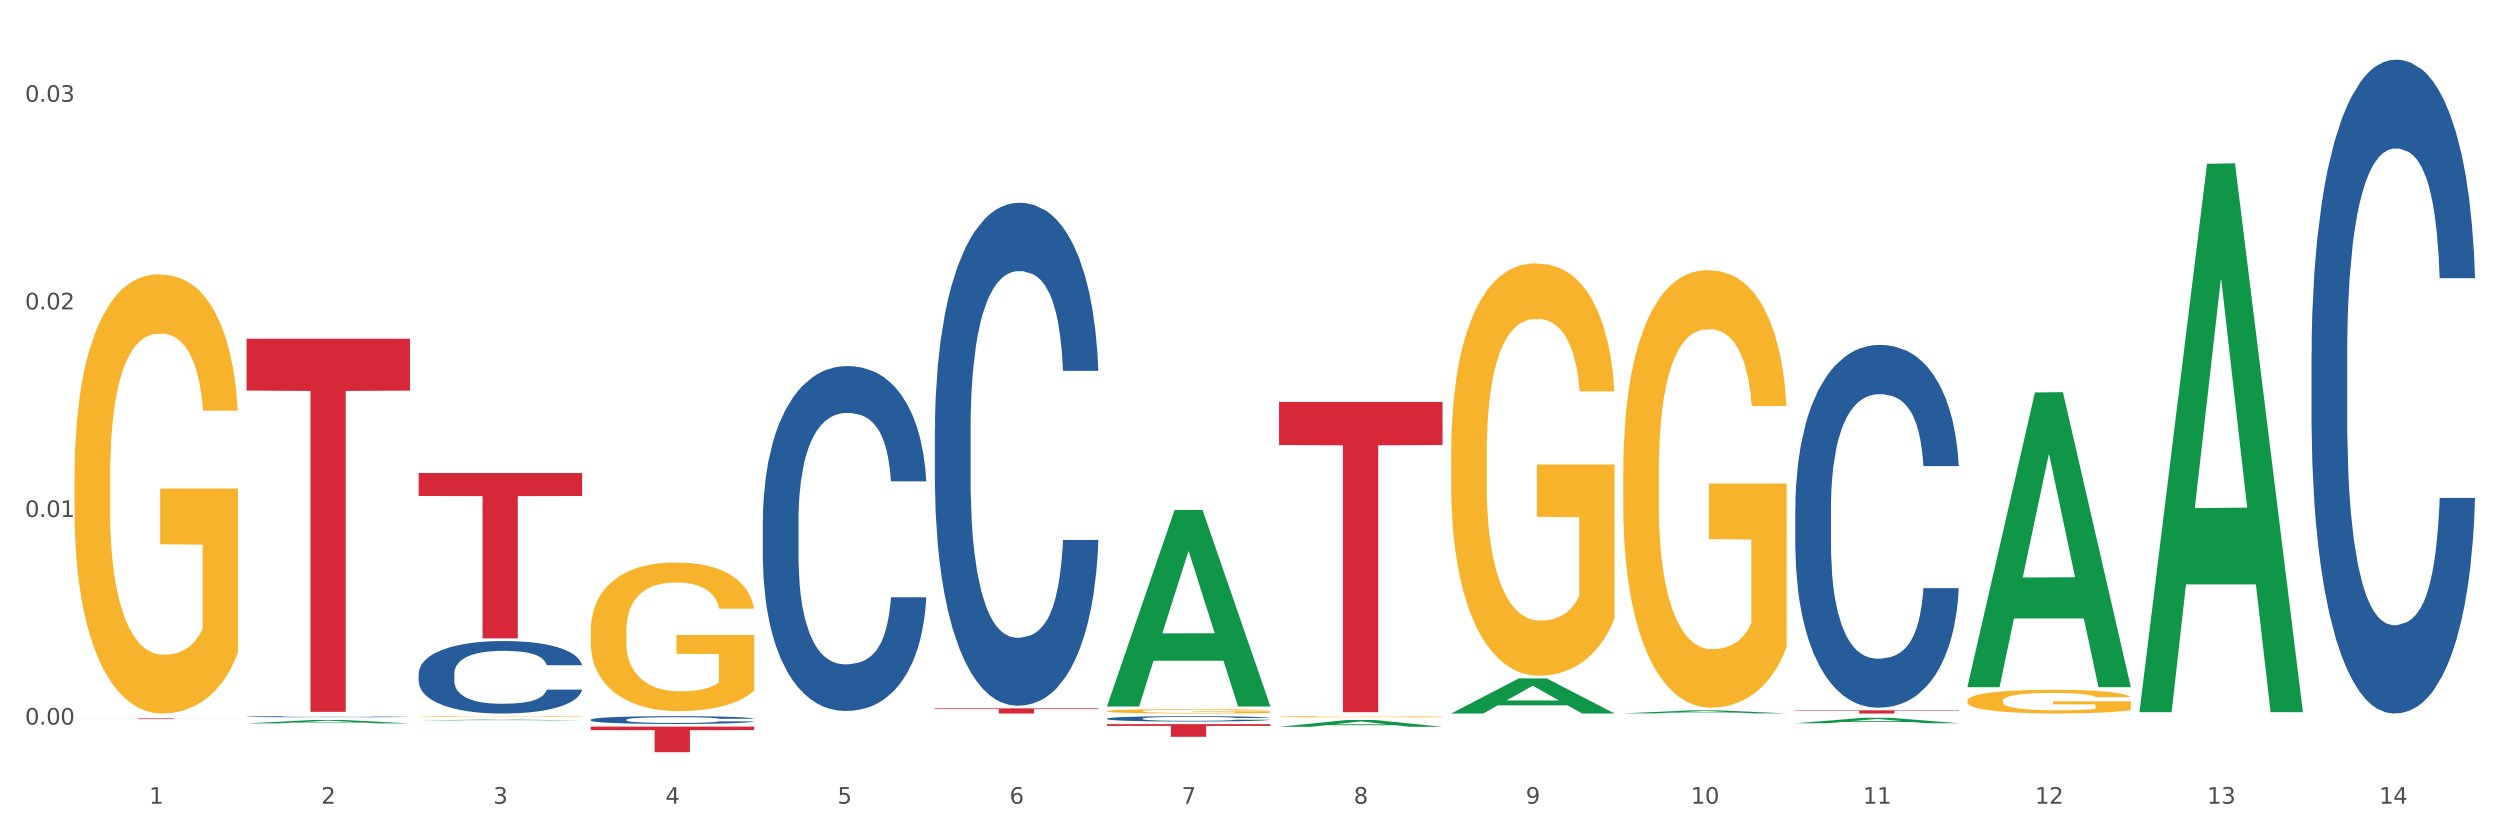
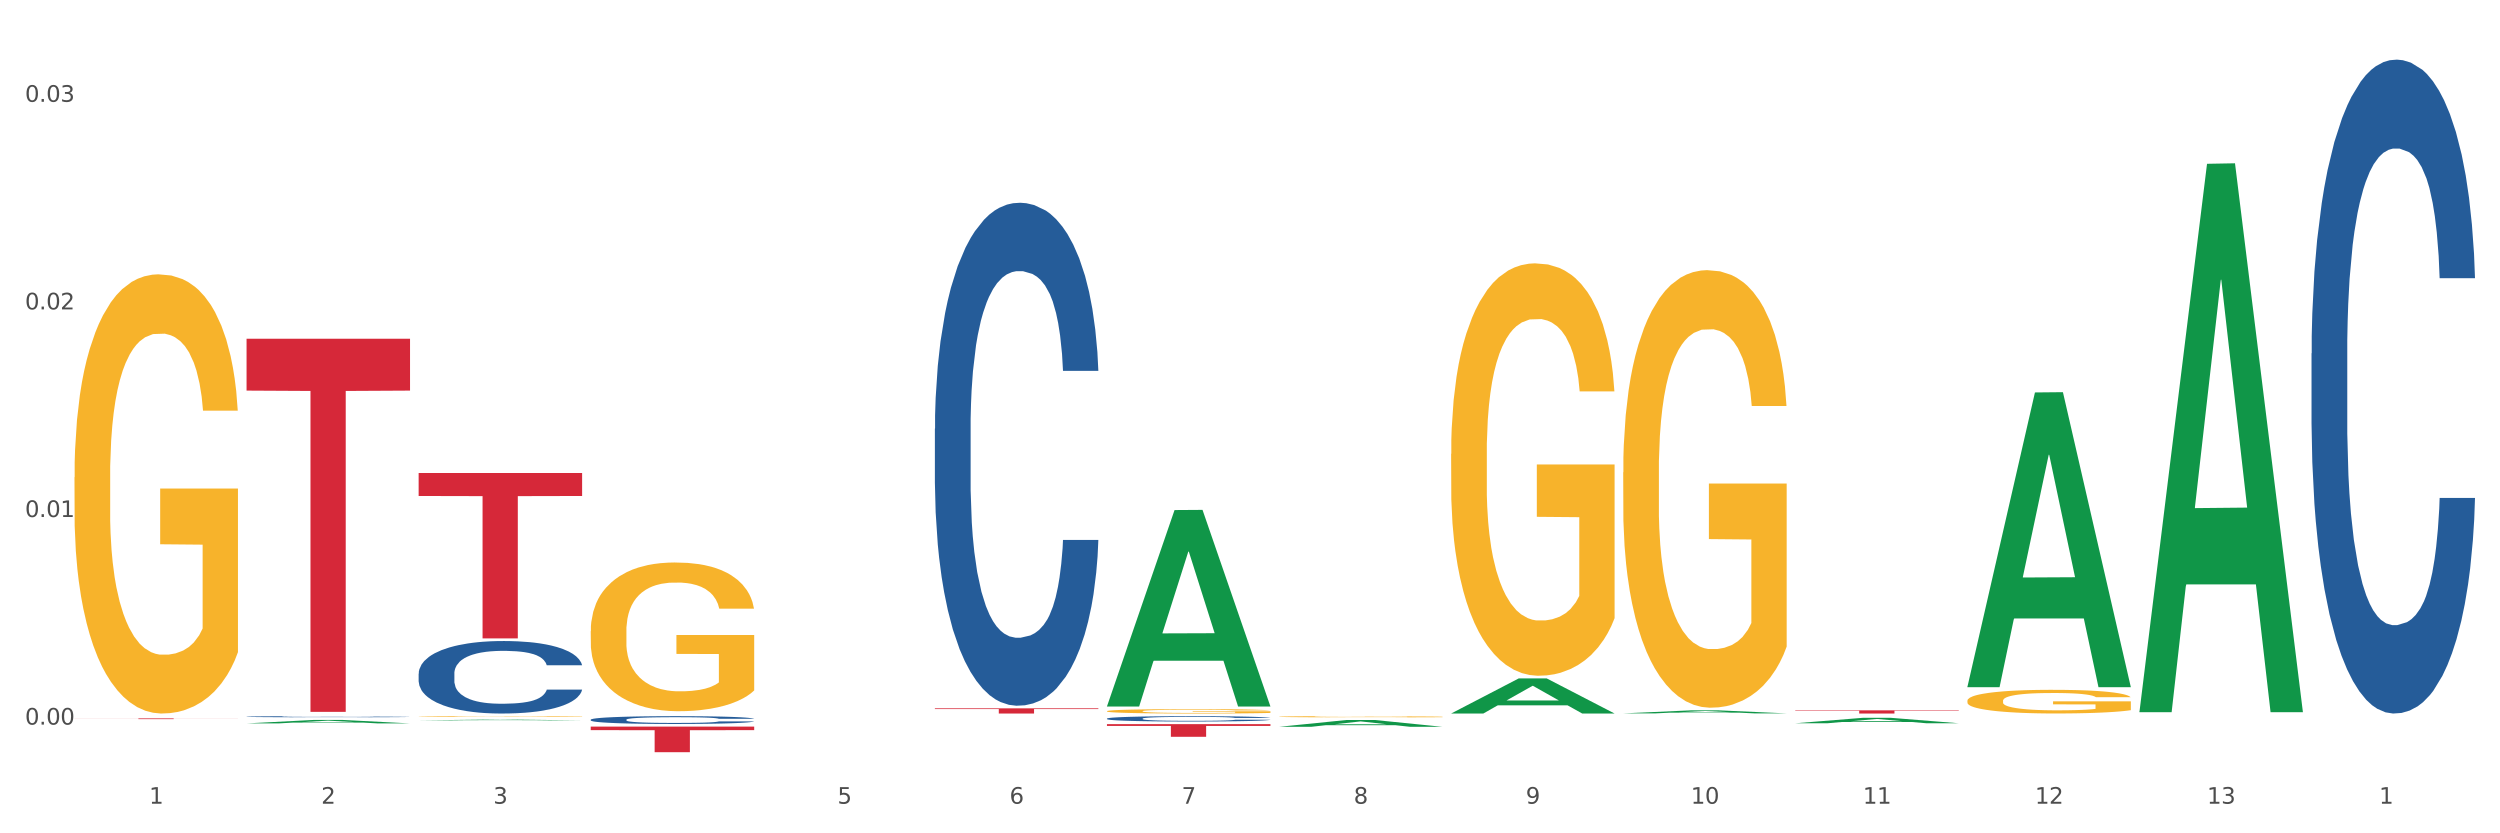
<svg xmlns="http://www.w3.org/2000/svg" xmlns:xlink="http://www.w3.org/1999/xlink" width="1080pt" height="360pt" viewBox="0 0 1080 360" version="1.1">
  <rect x="0" y="0" width="1080" height="360" fill="#333333" stroke="none" />
  <defs>
    <style type="text/css">*{stroke-linejoin: round; stroke-linecap: butt}</style>
  </defs>
  <g id="figure_1">
    <g id="patch_1">
      <path d="M 0 360  L 1080 360  L 1080 0  L 0 0  z " style="fill: #ffffff; stroke: #ffffff; stroke-linejoin: miter" />
    </g>
    <g id="axes_1">
      <g id="matplotlib.axis_1">
        <g id="xtick_1">
          <g id="text_1">
            <g style="fill: #4d4d4d" transform="translate(64.432 347.204) scale(0.096 -0.096)">
              <defs>
                <path id="DejaVuSans-31" d="M 794 531  L 1825 531  L 1825 4091  L 703 3866  L 703 4441  L 1819 4666  L 2450 4666  L 2450 531  L 3481 531  L 3481 0  L 794 0  L 794 531  z " transform="scale(0.016)" />
              </defs>
              <use xlink:href="#DejaVuSans-31" />
            </g>
          </g>
        </g>
        <g id="xtick_2">
          <g id="text_2">
            <g style="fill: #4d4d4d" transform="translate(138.771 347.204) scale(0.096 -0.096)">
              <defs>
                <path id="DejaVuSans-32" d="M 1228 531  L 3431 531  L 3431 0  L 469 0  L 469 531  Q 828 903 1448 1529  Q 2069 2156 2228 2338  Q 2531 2678 2651 2914  Q 2772 3150 2772 3378  Q 2772 3750 2511 3984  Q 2250 4219 1831 4219  Q 1534 4219 1204 4116  Q 875 4013 500 3803  L 500 4441  Q 881 4594 1212 4672  Q 1544 4750 1819 4750  Q 2544 4750 2975 4387  Q 3406 4025 3406 3419  Q 3406 3131 3298 2873  Q 3191 2616 2906 2266  Q 2828 2175 2409 1742  Q 1991 1309 1228 531  z " transform="scale(0.016)" />
              </defs>
              <use xlink:href="#DejaVuSans-32" />
            </g>
          </g>
        </g>
        <g id="xtick_3">
          <g id="text_3">
            <g style="fill: #4d4d4d" transform="translate(213.109 347.204) scale(0.096 -0.096)">
              <defs>
                <path id="DejaVuSans-33" d="M 2597 2516  Q 3050 2419 3304 2112  Q 3559 1806 3559 1356  Q 3559 666 3084 287  Q 2609 -91 1734 -91  Q 1441 -91 1130 -33  Q 819 25 488 141  L 488 750  Q 750 597 1062 519  Q 1375 441 1716 441  Q 2309 441 2620 675  Q 2931 909 2931 1356  Q 2931 1769 2642 2001  Q 2353 2234 1838 2234  L 1294 2234  L 1294 2753  L 1863 2753  Q 2328 2753 2575 2939  Q 2822 3125 2822 3475  Q 2822 3834 2567 4026  Q 2313 4219 1838 4219  Q 1578 4219 1281 4162  Q 984 4106 628 3988  L 628 4550  Q 988 4650 1302 4700  Q 1616 4750 1894 4750  Q 2613 4750 3031 4423  Q 3450 4097 3450 3541  Q 3450 3153 3228 2886  Q 3006 2619 2597 2516  z " transform="scale(0.016)" />
              </defs>
              <use xlink:href="#DejaVuSans-33" />
            </g>
          </g>
        </g>
        <g id="xtick_4">
          <g id="text_4">
            <g style="fill: #4d4d4d" transform="translate(287.448 347.204) scale(0.096 -0.096)">
              <defs>
-                 <path id="DejaVuSans-34" d="M 2419 4116  L 825 1625  L 2419 1625  L 2419 4116  z M 2253 4666  L 3047 4666  L 3047 1625  L 3713 1625  L 3713 1100  L 3047 1100  L 3047 0  L 2419 0  L 2419 1100  L 313 1100  L 313 1709  L 2253 4666  z " transform="scale(0.016)" />
-               </defs>
+                 </defs>
              <use xlink:href="#DejaVuSans-34" />
            </g>
          </g>
        </g>
        <g id="xtick_5">
          <g id="text_5">
            <g style="fill: #4d4d4d" transform="translate(361.787 347.204) scale(0.096 -0.096)">
              <defs>
                <path id="DejaVuSans-35" d="M 691 4666  L 3169 4666  L 3169 4134  L 1269 4134  L 1269 2991  Q 1406 3038 1543 3061  Q 1681 3084 1819 3084  Q 2600 3084 3056 2656  Q 3513 2228 3513 1497  Q 3513 744 3044 326  Q 2575 -91 1722 -91  Q 1428 -91 1123 -41  Q 819 9 494 109  L 494 744  Q 775 591 1075 516  Q 1375 441 1709 441  Q 2250 441 2565 725  Q 2881 1009 2881 1497  Q 2881 1984 2565 2268  Q 2250 2553 1709 2553  Q 1456 2553 1204 2497  Q 953 2441 691 2322  L 691 4666  z " transform="scale(0.016)" />
              </defs>
              <use xlink:href="#DejaVuSans-35" />
            </g>
          </g>
        </g>
        <g id="xtick_6">
          <g id="text_6">
            <g style="fill: #4d4d4d" transform="translate(436.125 347.204) scale(0.096 -0.096)">
              <defs>
                <path id="DejaVuSans-36" d="M 2113 2584  Q 1688 2584 1439 2293  Q 1191 2003 1191 1497  Q 1191 994 1439 701  Q 1688 409 2113 409  Q 2538 409 2786 701  Q 3034 994 3034 1497  Q 3034 2003 2786 2293  Q 2538 2584 2113 2584  z M 3366 4563  L 3366 3988  Q 3128 4100 2886 4159  Q 2644 4219 2406 4219  Q 1781 4219 1451 3797  Q 1122 3375 1075 2522  Q 1259 2794 1537 2939  Q 1816 3084 2150 3084  Q 2853 3084 3261 2657  Q 3669 2231 3669 1497  Q 3669 778 3244 343  Q 2819 -91 2113 -91  Q 1303 -91 875 529  Q 447 1150 447 2328  Q 447 3434 972 4092  Q 1497 4750 2381 4750  Q 2619 4750 2861 4703  Q 3103 4656 3366 4563  z " transform="scale(0.016)" />
              </defs>
              <use xlink:href="#DejaVuSans-36" />
            </g>
          </g>
        </g>
        <g id="xtick_7">
          <g id="text_7">
            <g style="fill: #4d4d4d" transform="translate(510.464 347.204) scale(0.096 -0.096)">
              <defs>
                <path id="DejaVuSans-37" d="M 525 4666  L 3525 4666  L 3525 4397  L 1831 0  L 1172 0  L 2766 4134  L 525 4134  L 525 4666  z " transform="scale(0.016)" />
              </defs>
              <use xlink:href="#DejaVuSans-37" />
            </g>
          </g>
        </g>
        <g id="xtick_8">
          <g id="text_8">
            <g style="fill: #4d4d4d" transform="translate(584.803 347.204) scale(0.096 -0.096)">
              <defs>
                <path id="DejaVuSans-38" d="M 2034 2216  Q 1584 2216 1326 1975  Q 1069 1734 1069 1313  Q 1069 891 1326 650  Q 1584 409 2034 409  Q 2484 409 2743 651  Q 3003 894 3003 1313  Q 3003 1734 2745 1975  Q 2488 2216 2034 2216  z M 1403 2484  Q 997 2584 770 2862  Q 544 3141 544 3541  Q 544 4100 942 4425  Q 1341 4750 2034 4750  Q 2731 4750 3128 4425  Q 3525 4100 3525 3541  Q 3525 3141 3298 2862  Q 3072 2584 2669 2484  Q 3125 2378 3379 2068  Q 3634 1759 3634 1313  Q 3634 634 3220 271  Q 2806 -91 2034 -91  Q 1263 -91 848 271  Q 434 634 434 1313  Q 434 1759 690 2068  Q 947 2378 1403 2484  z M 1172 3481  Q 1172 3119 1398 2916  Q 1625 2713 2034 2713  Q 2441 2713 2670 2916  Q 2900 3119 2900 3481  Q 2900 3844 2670 4047  Q 2441 4250 2034 4250  Q 1625 4250 1398 4047  Q 1172 3844 1172 3481  z " transform="scale(0.016)" />
              </defs>
              <use xlink:href="#DejaVuSans-38" />
            </g>
          </g>
        </g>
        <g id="xtick_9">
          <g id="text_9">
            <g style="fill: #4d4d4d" transform="translate(659.142 347.204) scale(0.096 -0.096)">
              <defs>
                <path id="DejaVuSans-39" d="M 703 97  L 703 672  Q 941 559 1184 500  Q 1428 441 1663 441  Q 2288 441 2617 861  Q 2947 1281 2994 2138  Q 2813 1869 2534 1725  Q 2256 1581 1919 1581  Q 1219 1581 811 2004  Q 403 2428 403 3163  Q 403 3881 828 4315  Q 1253 4750 1959 4750  Q 2769 4750 3195 4129  Q 3622 3509 3622 2328  Q 3622 1225 3098 567  Q 2575 -91 1691 -91  Q 1453 -91 1209 -44  Q 966 3 703 97  z M 1959 2075  Q 2384 2075 2632 2365  Q 2881 2656 2881 3163  Q 2881 3666 2632 3958  Q 2384 4250 1959 4250  Q 1534 4250 1286 3958  Q 1038 3666 1038 3163  Q 1038 2656 1286 2365  Q 1534 2075 1959 2075  z " transform="scale(0.016)" />
              </defs>
              <use xlink:href="#DejaVuSans-39" />
            </g>
          </g>
        </g>
        <g id="xtick_10">
          <g id="text_10">
            <g style="fill: #4d4d4d" transform="translate(730.426 347.204) scale(0.096 -0.096)">
              <defs>
                <path id="DejaVuSans-30" d="M 2034 4250  Q 1547 4250 1301 3770  Q 1056 3291 1056 2328  Q 1056 1369 1301 889  Q 1547 409 2034 409  Q 2525 409 2770 889  Q 3016 1369 3016 2328  Q 3016 3291 2770 3770  Q 2525 4250 2034 4250  z M 2034 4750  Q 2819 4750 3233 4129  Q 3647 3509 3647 2328  Q 3647 1150 3233 529  Q 2819 -91 2034 -91  Q 1250 -91 836 529  Q 422 1150 422 2328  Q 422 3509 836 4129  Q 1250 4750 2034 4750  z " transform="scale(0.016)" />
              </defs>
              <use xlink:href="#DejaVuSans-31" />
              <use xlink:href="#DejaVuSans-30" transform="translate(63.623 0)" />
            </g>
          </g>
        </g>
        <g id="xtick_11">
          <g id="text_11">
            <g style="fill: #4d4d4d" transform="translate(804.765 347.204) scale(0.096 -0.096)">
              <use xlink:href="#DejaVuSans-31" />
              <use xlink:href="#DejaVuSans-31" transform="translate(63.623 0)" />
            </g>
          </g>
        </g>
        <g id="xtick_12">
          <g id="text_12">
            <g style="fill: #4d4d4d" transform="translate(879.104 347.204) scale(0.096 -0.096)">
              <use xlink:href="#DejaVuSans-31" />
              <use xlink:href="#DejaVuSans-32" transform="translate(63.623 0)" />
            </g>
          </g>
        </g>
        <g id="xtick_13">
          <g id="text_13">
            <g style="fill: #4d4d4d" transform="translate(953.442 347.204) scale(0.096 -0.096)">
              <use xlink:href="#DejaVuSans-31" />
              <use xlink:href="#DejaVuSans-33" transform="translate(63.623 0)" />
            </g>
          </g>
        </g>
        <g id="xtick_14">
          <g id="text_14">
            <g style="fill: #4d4d4d" transform="translate(1027.781 347.204) scale(0.096 -0.096)">
              <use xlink:href="#DejaVuSans-31" />
              <use xlink:href="#DejaVuSans-34" transform="translate(63.623 0)" />
            </g>
          </g>
        </g>
        <g id="xtick_15" />
        <g id="xtick_16" />
        <g id="xtick_17" />
        <g id="xtick_18" />
        <g id="xtick_19" />
        <g id="xtick_20" />
        <g id="xtick_21" />
        <g id="xtick_22" />
        <g id="xtick_23" />
        <g id="xtick_24" />
        <g id="xtick_25" />
        <g id="xtick_26" />
        <g id="xtick_27" />
      </g>
      <g id="matplotlib.axis_2">
        <g id="ytick_1">
          <g id="text_15">
            <g style="fill: #4d4d4d" transform="translate(10.8 313.029) scale(0.096 -0.096)">
              <defs>
                <path id="DejaVuSans-2e" d="M 684 794  L 1344 794  L 1344 0  L 684 0  L 684 794  z " transform="scale(0.016)" />
              </defs>
              <use xlink:href="#DejaVuSans-30" />
              <use xlink:href="#DejaVuSans-2e" transform="translate(63.623 0)" />
              <use xlink:href="#DejaVuSans-30" transform="translate(95.41 0)" />
              <use xlink:href="#DejaVuSans-30" transform="translate(159.033 0)" />
            </g>
          </g>
        </g>
        <g id="ytick_2">
          <g id="text_16">
            <g style="fill: #4d4d4d" transform="translate(10.8 223.346) scale(0.096 -0.096)">
              <use xlink:href="#DejaVuSans-30" />
              <use xlink:href="#DejaVuSans-2e" transform="translate(63.623 0)" />
              <use xlink:href="#DejaVuSans-30" transform="translate(95.41 0)" />
              <use xlink:href="#DejaVuSans-31" transform="translate(159.033 0)" />
            </g>
          </g>
        </g>
        <g id="ytick_3">
          <g id="text_17">
            <g style="fill: #4d4d4d" transform="translate(10.8 133.662) scale(0.096 -0.096)">
              <use xlink:href="#DejaVuSans-30" />
              <use xlink:href="#DejaVuSans-2e" transform="translate(63.623 0)" />
              <use xlink:href="#DejaVuSans-30" transform="translate(95.41 0)" />
              <use xlink:href="#DejaVuSans-32" transform="translate(159.033 0)" />
            </g>
          </g>
        </g>
        <g id="ytick_4">
          <g id="text_18">
            <g style="fill: #4d4d4d" transform="translate(10.8 43.978) scale(0.096 -0.096)">
              <use xlink:href="#DejaVuSans-30" />
              <use xlink:href="#DejaVuSans-2e" transform="translate(63.623 0)" />
              <use xlink:href="#DejaVuSans-30" transform="translate(95.41 0)" />
              <use xlink:href="#DejaVuSans-33" transform="translate(159.033 0)" />
            </g>
          </g>
        </g>
        <g id="ytick_5" />
        <g id="ytick_6" />
        <g id="ytick_7" />
      </g>
      <g id="PolyCollection_1">
        <path d="M 106.514 312.51  L 106.587 312.508  L 135.709 311.003  L 147.795 311.002  L 177.135 312.512  L 163.157 312.512  L 156.823 312.161  L 126.754 312.161  L 126.535 312.166  L 120.42 312.512  L 106.514 312.512  L 106.514 312.51  L 130.54 311.951  L 153.037 311.949  L 141.897 311.324  L 141.752 311.321  L 141.606 311.325  L 130.467 311.949  L 130.54 311.951  L 106.514 312.51  z " clip-path="url(#pc1b70e1843)" style="fill: #109648" />
        <path d="M 478.207 312.834  L 548.829 312.834  L 548.829 313.595  L 521.049 313.6  L 521.049 318.311  L 505.82 318.311  L 505.82 313.6  L 478.207 313.595  L 478.207 312.839  L 478.207 312.834  z " clip-path="url(#pc1b70e1843)" style="fill: #d62839" />
        <path d="M 403.869 306.012  L 474.49 306.012  L 474.49 306.322  L 446.71 306.324  L 446.71 308.243  L 431.481 308.243  L 431.481 306.324  L 403.869 306.322  L 403.869 306.014  L 403.869 306.012  z " clip-path="url(#pc1b70e1843)" style="fill: #d62839" />
        <path d="M 32.175 206.182  L 32.258 206.009  L 32.258 199.77  L 32.425 194.399  L 33.259 181.402  L 34.51 170.658  L 35.427 164.94  L 36.344 160.261  L 37.428 155.582  L 38.762 150.73  L 41.18 143.626  L 42.681 139.987  L 44.515 136.174  L 47.85 130.629  L 50.268 127.51  L 52.77 124.911  L 56.855 121.792  L 59.523 120.405  L 62.358 119.366  L 65.777 118.672  L 68.361 118.499  L 74.031 119.019  L 78.867 120.579  L 81.202 121.792  L 84.203 123.871  L 85.788 125.257  L 88.372 128.03  L 91.04 131.669  L 92.875 134.788  L 95.626 140.68  L 97.711 146.572  L 99.628 153.85  L 100.629 158.875  L 101.379 163.554  L 102.046 168.926  L 102.713 177.417  L 87.705 177.417  L 87.122 171.352  L 86.204 165.633  L 84.87 160.088  L 83.703 156.622  L 81.702 152.29  L 79.868 149.517  L 77.95 147.438  L 75.615 145.705  L 73.781 144.839  L 71.196 144.146  L 66.11 144.319  L 62.692 145.705  L 60.357 147.438  L 58.856 148.998  L 57.522 150.73  L 56.021 153.156  L 54.27 156.795  L 53.02 160.088  L 51.769 164.247  L 50.768 168.406  L 49.851 173.258  L 49.101 178.456  L 48.517 183.828  L 48.017 190.413  L 47.6 201.33  L 47.6 225.07  L 47.767 230.442  L 48.184 237.547  L 48.684 242.919  L 49.518 249.33  L 50.268 253.662  L 51.686 259.901  L 53.27 265.099  L 54.52 268.392  L 55.771 271.164  L 57.939 274.977  L 60.357 278.096  L 62.441 280.002  L 65.276 281.735  L 67.194 282.428  L 68.862 282.775  L 72.947 282.775  L 75.865 282.255  L 79.117 281.042  L 81.619 279.482  L 83.703 277.576  L 86.038 274.457  L 87.538 271.511  L 87.538 235.294  L 69.195 235.121  L 69.195 211.034  L 102.797 211.034  L 102.797 281.735  L 101.379 285.374  L 99.795 288.666  L 98.128 291.612  L 95.626 295.251  L 92.625 298.717  L 89.956 301.143  L 87.122 303.222  L 83.786 305.129  L 79.451 306.861  L 76.783 307.555  L 73.447 308.074  L 69.529 308.248  L 66.11 307.901  L 62.775 307.035  L 59.273 305.475  L 55.855 303.222  L 53.27 300.97  L 50.685 298.197  L 47.934 294.558  L 45.766 291.092  L 44.098 287.973  L 42.264 283.988  L 40.263 278.789  L 38.762 274.11  L 37.428 269.258  L 36.01 263.02  L 35.01 257.648  L 34.009 250.89  L 33.426 245.865  L 32.759 238.067  L 32.258 227.15  L 32.175 206.182  z " clip-path="url(#pc1b70e1843)" style="fill: #f7b32b" />
        <path d="M 180.852 204.333  L 251.474 204.333  L 251.474 214.263  L 223.694 214.33  L 223.694 275.787  L 208.465 275.787  L 208.465 214.33  L 180.852 214.263  L 180.852 204.4  L 180.852 204.333  z " clip-path="url(#pc1b70e1843)" style="fill: #d62839" />
        <path d="M 106.514 146.344  L 177.135 146.344  L 177.135 168.742  L 149.355 168.893  L 149.355 307.517  L 134.126 307.517  L 134.126 168.893  L 106.514 168.742  L 106.514 146.495  L 106.514 146.344  z " clip-path="url(#pc1b70e1843)" style="fill: #d62839" />
        <path d="M 32.175 310.34  L 102.797 310.34  L 102.797 310.387  L 75.017 310.387  L 75.017 310.678  L 59.788 310.678  L 59.788 310.387  L 32.175 310.387  L 32.175 310.34  L 32.175 310.34  z " clip-path="url(#pc1b70e1843)" style="fill: #d62839" />
        <path d="M 106.514 309.6  L 106.597 309.6  L 106.597 309.587  L 106.848 309.57  L 107.766 309.539  L 108.935 309.516  L 110.938 309.489  L 112.023 309.477  L 113.442 309.464  L 116.364 309.443  L 119.703 309.426  L 122.04 309.416  L 123.794 309.41  L 127.717 309.399  L 129.971 309.394  L 132.308 309.39  L 134.312 309.387  L 137.651 309.384  L 140.322 309.383  L 143.411 309.382  L 145.998 309.383  L 149.421 309.384  L 154.43 309.39  L 156.35 309.393  L 158.937 309.398  L 161.609 309.405  L 163.779 309.412  L 166.283 309.422  L 168.871 309.436  L 171.376 309.453  L 173.129 309.468  L 174.548 309.485  L 175.8 309.504  L 176.718 309.526  L 177.135 309.544  L 161.859 309.544  L 161.442 309.528  L 160.607 309.51  L 159.772 309.498  L 158.854 309.489  L 157.435 309.477  L 156.183 309.47  L 154.096 309.462  L 152.176 309.457  L 150.59 309.453  L 148.67 309.451  L 144.579 309.448  L 141.658 309.448  L 139.821 309.449  L 137.567 309.451  L 135.647 309.454  L 133.393 309.46  L 131.64 309.465  L 129.887 309.473  L 128.886 309.478  L 127.383 309.488  L 126.381 309.496  L 125.046 309.51  L 124.294 309.52  L 122.959 309.545  L 122.374 309.563  L 122.124 309.576  L 121.957 309.59  L 121.957 309.66  L 122.458 309.691  L 122.875 309.704  L 123.543 309.719  L 124.795 309.738  L 126.632 309.758  L 128.552 309.771  L 130.138 309.78  L 131.64 309.786  L 133.143 309.791  L 134.979 309.795  L 136.482 309.798  L 138.736 309.8  L 141.407 309.802  L 143.494 309.802  L 147.751 309.8  L 149.671 309.797  L 151.508 309.794  L 153.511 309.789  L 155.097 309.784  L 156.016 309.78  L 157.518 309.772  L 158.687 309.763  L 159.689 309.753  L 160.357 309.744  L 161.108 309.73  L 161.692 309.715  L 161.859 309.707  L 177.135 309.707  L 176.802 309.723  L 176.217 309.739  L 175.049 309.76  L 174.13 309.772  L 172.711 309.786  L 171.209 309.799  L 169.122 309.812  L 167.202 309.823  L 165.198 309.832  L 163.028 309.839  L 159.104 309.851  L 157.685 309.854  L 154.68 309.859  L 152.343 309.862  L 148.92 309.865  L 145.414 309.867  L 141.741 309.867  L 138.486 309.867  L 134.896 309.864  L 132.642 309.861  L 130.138 309.857  L 127.216 309.851  L 124.461 309.843  L 121.874 309.835  L 119.453 309.824  L 117.199 309.813  L 114.277 309.794  L 112.107 309.775  L 110.521 309.758  L 109.435 309.743  L 108.35 309.725  L 107.766 309.712  L 106.848 309.681  L 106.514 309.652  L 106.514 309.6  z " clip-path="url(#pc1b70e1843)" style="fill: #255c99" />
        <path d="M 180.852 290.997  L 180.936 290.968  L 180.936 290.167  L 181.186 289.08  L 182.105 287.078  L 183.273 285.561  L 185.277 283.788  L 186.362 283.044  L 187.781 282.214  L 190.703 280.87  L 194.042 279.725  L 196.379 279.096  L 198.132 278.696  L 202.056 277.98  L 204.31 277.666  L 206.647 277.408  L 208.65 277.236  L 211.989 277.036  L 214.661 276.95  L 217.749 276.922  L 220.337 276.95  L 223.76 277.065  L 228.768 277.408  L 230.688 277.608  L 233.276 277.952  L 235.947 278.409  L 238.118 278.867  L 240.622 279.525  L 243.21 280.383  L 245.714 281.47  L 247.467 282.472  L 248.886 283.53  L 250.139 284.818  L 251.057 286.219  L 251.474 287.392  L 236.198 287.392  L 235.78 286.334  L 234.946 285.19  L 234.111 284.417  L 233.193 283.788  L 231.774 283.073  L 230.521 282.615  L 228.434 282.071  L 226.514 281.728  L 224.928 281.528  L 223.008 281.356  L 218.918 281.184  L 215.996 281.184  L 214.16 281.242  L 211.906 281.385  L 209.986 281.585  L 207.732 281.928  L 205.979 282.3  L 204.226 282.786  L 203.224 283.13  L 201.722 283.759  L 200.72 284.274  L 199.384 285.161  L 198.633 285.79  L 197.297 287.421  L 196.713 288.623  L 196.463 289.452  L 196.296 290.368  L 196.296 294.83  L 196.797 296.833  L 197.214 297.691  L 197.882 298.664  L 199.134 299.923  L 200.97 301.153  L 202.89 302.04  L 204.476 302.583  L 205.979 302.984  L 207.482 303.298  L 209.318 303.585  L 210.821 303.756  L 213.075 303.928  L 215.746 304.014  L 217.833 304.014  L 222.09 303.871  L 224.01 303.728  L 225.847 303.527  L 227.85 303.213  L 229.436 302.869  L 230.354 302.612  L 231.857 302.068  L 233.026 301.496  L 234.027 300.838  L 234.695 300.266  L 235.447 299.408  L 236.031 298.435  L 236.198 297.92  L 251.474 297.92  L 251.14 298.95  L 250.556 299.951  L 249.387 301.296  L 248.469 302.068  L 247.05 303.012  L 245.547 303.813  L 243.46 304.7  L 241.54 305.358  L 239.537 305.93  L 237.367 306.445  L 233.443 307.161  L 232.024 307.361  L 229.019 307.704  L 226.681 307.904  L 223.259 308.105  L 219.753 308.219  L 216.08 308.248  L 212.824 308.19  L 209.235 308.019  L 206.981 307.847  L 204.476 307.59  L 201.555 307.189  L 198.8 306.703  L 196.212 306.131  L 193.791 305.473  L 191.538 304.729  L 188.616 303.499  L 186.445 302.297  L 184.859 301.181  L 183.774 300.237  L 182.689 299.036  L 182.105 298.206  L 181.186 296.204  L 180.852 294.344  L 180.852 290.997  z " clip-path="url(#pc1b70e1843)" style="fill: #255c99" />
        <path d="M 255.191 310.898  L 255.275 310.895  L 255.275 310.809  L 255.525 310.692  L 256.443 310.476  L 257.612 310.313  L 259.615 310.122  L 260.701 310.042  L 262.12 309.952  L 265.041 309.807  L 268.381 309.684  L 270.718 309.616  L 272.471 309.573  L 276.394 309.496  L 278.648 309.462  L 280.986 309.435  L 282.989 309.416  L 286.328 309.394  L 288.999 309.385  L 292.088 309.382  L 294.676 309.385  L 298.098 309.398  L 303.107 309.435  L 305.027 309.456  L 307.615 309.493  L 310.286 309.542  L 312.457 309.592  L 314.961 309.663  L 317.549 309.755  L 320.053 309.872  L 321.806 309.98  L 323.225 310.094  L 324.477 310.233  L 325.396 310.384  L 325.813 310.51  L 310.537 310.51  L 310.119 310.396  L 309.284 310.273  L 308.45 310.19  L 307.531 310.122  L 306.112 310.045  L 304.86 309.995  L 302.773 309.937  L 300.853 309.9  L 299.267 309.878  L 297.347 309.86  L 293.257 309.841  L 290.335 309.841  L 288.499 309.847  L 286.245 309.863  L 284.325 309.884  L 282.071 309.921  L 280.318 309.962  L 278.565 310.014  L 277.563 310.051  L 276.06 310.119  L 275.059 310.174  L 273.723 310.27  L 272.972 310.337  L 271.636 310.513  L 271.052 310.643  L 270.801 310.732  L 270.634 310.831  L 270.634 311.311  L 271.135 311.527  L 271.553 311.62  L 272.22 311.724  L 273.473 311.86  L 275.309 311.992  L 277.229 312.088  L 278.815 312.146  L 280.318 312.19  L 281.82 312.224  L 283.657 312.254  L 285.159 312.273  L 287.413 312.291  L 290.085 312.301  L 292.172 312.301  L 296.429 312.285  L 298.349 312.27  L 300.185 312.248  L 302.189 312.214  L 303.775 312.177  L 304.693 312.15  L 306.196 312.091  L 307.364 312.029  L 308.366 311.959  L 309.034 311.897  L 309.785 311.804  L 310.37 311.7  L 310.537 311.644  L 325.813 311.644  L 325.479 311.755  L 324.895 311.863  L 323.726 312.008  L 322.808 312.091  L 321.389 312.193  L 319.886 312.279  L 317.799 312.375  L 315.879 312.445  L 313.876 312.507  L 311.705 312.563  L 307.782 312.64  L 306.363 312.661  L 303.358 312.698  L 301.02 312.72  L 297.598 312.741  L 294.092 312.754  L 290.419 312.757  L 287.163 312.751  L 283.573 312.732  L 281.32 312.714  L 278.815 312.686  L 275.893 312.643  L 273.139 312.59  L 270.551 312.529  L 268.13 312.458  L 265.876 312.378  L 262.955 312.245  L 260.784 312.116  L 259.198 311.995  L 258.113 311.894  L 257.028 311.764  L 256.443 311.675  L 255.525 311.459  L 255.191 311.259  L 255.191 310.898  z " clip-path="url(#pc1b70e1843)" style="fill: #255c99" />
-         <path d="M 329.53 225.086  L 329.613 224.95  L 329.613 221.14  L 329.864 215.969  L 330.782 206.443  L 331.951 199.231  L 333.954 190.794  L 335.039 187.256  L 336.458 183.31  L 339.38 176.914  L 342.719 171.471  L 345.057 168.477  L 346.81 166.572  L 350.733 163.17  L 352.987 161.673  L 355.324 160.448  L 357.328 159.632  L 360.667 158.679  L 363.338 158.271  L 366.427 158.135  L 369.015 158.271  L 372.437 158.816  L 377.446 160.448  L 379.366 161.401  L 381.954 163.034  L 384.625 165.211  L 386.795 167.389  L 389.3 170.518  L 391.887 174.601  L 394.392 179.772  L 396.145 184.535  L 397.564 189.57  L 398.816 195.693  L 399.734 202.361  L 400.152 207.94  L 384.875 207.94  L 384.458 202.905  L 383.623 197.462  L 382.788 193.788  L 381.87 190.794  L 380.451 187.392  L 379.199 185.215  L 377.112 182.629  L 375.192 180.997  L 373.606 180.044  L 371.686 179.227  L 367.595 178.411  L 364.674 178.411  L 362.837 178.683  L 360.583 179.364  L 358.663 180.316  L 356.41 181.949  L 354.656 183.718  L 352.903 186.031  L 351.902 187.664  L 350.399 190.658  L 349.397 193.108  L 348.062 197.326  L 347.31 200.32  L 345.975 208.076  L 345.391 213.792  L 345.14 217.738  L 344.973 222.093  L 344.973 243.321  L 345.474 252.847  L 345.891 256.929  L 346.559 261.556  L 347.811 267.543  L 349.648 273.395  L 351.568 277.613  L 353.154 280.199  L 354.656 282.104  L 356.159 283.601  L 357.996 284.962  L 359.498 285.778  L 361.752 286.594  L 364.423 287.003  L 366.51 287.003  L 370.768 286.322  L 372.688 285.642  L 374.524 284.689  L 376.528 283.192  L 378.114 281.56  L 379.032 280.335  L 380.534 277.749  L 381.703 275.028  L 382.705 271.898  L 383.373 269.176  L 384.124 265.094  L 384.708 260.467  L 384.875 258.018  L 400.152 258.018  L 399.818 262.917  L 399.233 267.679  L 398.065 274.075  L 397.146 277.749  L 395.727 282.24  L 394.225 286.05  L 392.138 290.269  L 390.218 293.398  L 388.214 296.12  L 386.044 298.57  L 382.121 301.971  L 380.701 302.924  L 377.696 304.557  L 375.359 305.51  L 371.936 306.462  L 368.43 307.006  L 364.757 307.143  L 361.502 306.87  L 357.912 306.054  L 355.658 305.237  L 353.154 304.013  L 350.232 302.108  L 347.477 299.794  L 344.89 297.073  L 342.469 293.943  L 340.215 290.405  L 337.293 284.553  L 335.123 278.838  L 333.537 273.531  L 332.452 269.04  L 331.366 263.325  L 330.782 259.379  L 329.864 249.853  L 329.53 241.008  L 329.53 225.086  z " clip-path="url(#pc1b70e1843)" style="fill: #255c99" />
        <path d="M 403.869 185.221  L 403.952 185.022  L 403.952 179.466  L 404.202 171.925  L 405.121 158.035  L 406.289 147.518  L 408.293 135.214  L 409.378 130.055  L 410.797 124.3  L 413.719 114.974  L 417.058 107.036  L 419.395 102.671  L 421.148 99.893  L 425.072 94.932  L 427.326 92.749  L 429.663 90.963  L 431.666 89.772  L 435.006 88.383  L 437.677 87.788  L 440.766 87.59  L 443.353 87.788  L 446.776 88.582  L 451.785 90.963  L 453.704 92.352  L 456.292 94.733  L 458.964 97.908  L 461.134 101.083  L 463.638 105.647  L 466.226 111.6  L 468.73 119.141  L 470.483 126.086  L 471.903 133.429  L 473.155 142.358  L 474.073 152.082  L 474.49 160.217  L 459.214 160.217  L 458.797 152.875  L 457.962 144.938  L 457.127 139.58  L 456.209 135.214  L 454.79 130.254  L 453.538 127.079  L 451.451 123.308  L 449.531 120.927  L 447.945 119.538  L 446.025 118.347  L 441.934 117.157  L 439.012 117.157  L 437.176 117.554  L 434.922 118.546  L 433.002 119.935  L 430.748 122.316  L 428.995 124.896  L 427.242 128.269  L 426.24 130.65  L 424.738 135.016  L 423.736 138.588  L 422.401 144.739  L 421.649 149.105  L 420.314 160.416  L 419.729 168.75  L 419.479 174.505  L 419.312 180.855  L 419.312 211.811  L 419.813 225.702  L 420.23 231.655  L 420.898 238.402  L 422.15 247.133  L 423.987 255.666  L 425.907 261.817  L 427.493 265.587  L 428.995 268.366  L 430.498 270.548  L 432.334 272.533  L 433.837 273.723  L 436.091 274.914  L 438.762 275.509  L 440.849 275.509  L 445.106 274.517  L 447.026 273.525  L 448.863 272.136  L 450.866 269.953  L 452.452 267.572  L 453.371 265.786  L 454.873 262.016  L 456.042 258.047  L 457.044 253.483  L 457.711 249.514  L 458.463 243.561  L 459.047 236.814  L 459.214 233.242  L 474.49 233.242  L 474.156 240.386  L 473.572 247.331  L 472.403 256.658  L 471.485 262.016  L 470.066 268.564  L 468.563 274.12  L 466.477 280.272  L 464.557 284.836  L 462.553 288.805  L 460.383 292.376  L 456.459 297.337  L 455.04 298.726  L 452.035 301.108  L 449.698 302.497  L 446.275 303.886  L 442.769 304.679  L 439.096 304.878  L 435.84 304.481  L 432.251 303.29  L 429.997 302.1  L 427.493 300.314  L 424.571 297.536  L 421.816 294.162  L 419.228 290.194  L 416.808 285.63  L 414.554 280.47  L 411.632 271.937  L 409.462 263.603  L 407.875 255.864  L 406.79 249.316  L 405.705 240.981  L 405.121 235.227  L 404.202 221.336  L 403.869 208.438  L 403.869 185.221  z " clip-path="url(#pc1b70e1843)" style="fill: #255c99" />
        <path d="M 478.207 310.423  L 478.291 310.421  L 478.291 310.362  L 478.541 310.282  L 479.459 310.133  L 480.628 310.021  L 482.632 309.89  L 483.717 309.835  L 485.136 309.774  L 488.058 309.674  L 491.397 309.59  L 493.734 309.543  L 495.487 309.513  L 499.41 309.46  L 501.664 309.437  L 504.002 309.418  L 506.005 309.405  L 509.344 309.391  L 512.016 309.384  L 515.104 309.382  L 517.692 309.384  L 521.115 309.393  L 526.123 309.418  L 528.043 309.433  L 530.631 309.458  L 533.302 309.492  L 535.473 309.526  L 537.977 309.575  L 540.565 309.638  L 543.069 309.719  L 544.822 309.793  L 546.241 309.871  L 547.493 309.966  L 548.412 310.07  L 548.829 310.157  L 533.553 310.157  L 533.135 310.078  L 532.301 309.994  L 531.466 309.937  L 530.548 309.89  L 529.128 309.837  L 527.876 309.803  L 525.789 309.763  L 523.869 309.738  L 522.283 309.723  L 520.363 309.71  L 516.273 309.697  L 513.351 309.697  L 511.515 309.702  L 509.261 309.712  L 507.341 309.727  L 505.087 309.752  L 503.334 309.78  L 501.581 309.816  L 500.579 309.841  L 499.077 309.888  L 498.075 309.926  L 496.739 309.992  L 495.988 310.038  L 494.652 310.159  L 494.068 310.248  L 493.818 310.309  L 493.651 310.377  L 493.651 310.707  L 494.151 310.855  L 494.569 310.919  L 495.237 310.99  L 496.489 311.084  L 498.325 311.175  L 500.245 311.24  L 501.831 311.28  L 503.334 311.31  L 504.837 311.333  L 506.673 311.354  L 508.176 311.367  L 510.429 311.38  L 513.101 311.386  L 515.188 311.386  L 519.445 311.376  L 521.365 311.365  L 523.202 311.35  L 525.205 311.327  L 526.791 311.302  L 527.709 311.282  L 529.212 311.242  L 530.381 311.2  L 531.382 311.151  L 532.05 311.109  L 532.801 311.045  L 533.386 310.974  L 533.553 310.935  L 548.829 310.935  L 548.495 311.012  L 547.911 311.086  L 546.742 311.185  L 545.824 311.242  L 544.405 311.312  L 542.902 311.371  L 540.815 311.437  L 538.895 311.486  L 536.892 311.528  L 534.721 311.566  L 530.798 311.619  L 529.379 311.634  L 526.374 311.659  L 524.036 311.674  L 520.614 311.689  L 517.108 311.697  L 513.435 311.699  L 510.179 311.695  L 506.59 311.682  L 504.336 311.67  L 501.831 311.651  L 498.91 311.621  L 496.155 311.585  L 493.567 311.543  L 491.146 311.494  L 488.892 311.439  L 485.971 311.348  L 483.8 311.259  L 482.214 311.177  L 481.129 311.107  L 480.044 311.018  L 479.459 310.957  L 478.541 310.808  L 478.207 310.671  L 478.207 310.423  z " clip-path="url(#pc1b70e1843)" style="fill: #255c99" />
-         <path d="M 775.562 219.418  L 775.646 219.275  L 775.646 215.267  L 775.896 209.827  L 776.814 199.807  L 777.983 192.22  L 779.986 183.345  L 781.072 179.623  L 782.491 175.471  L 785.412 168.743  L 788.752 163.017  L 791.089 159.868  L 792.842 157.864  L 796.765 154.285  L 799.019 152.711  L 801.357 151.422  L 803.36 150.564  L 806.699 149.562  L 809.37 149.132  L 812.459 148.989  L 815.047 149.132  L 818.469 149.705  L 823.478 151.422  L 825.398 152.424  L 827.986 154.142  L 830.657 156.433  L 832.828 158.723  L 835.332 162.015  L 837.92 166.31  L 840.424 171.75  L 842.177 176.76  L 843.596 182.056  L 844.848 188.498  L 845.766 195.512  L 846.184 201.381  L 830.908 201.381  L 830.49 196.085  L 829.655 190.359  L 828.821 186.494  L 827.902 183.345  L 826.483 179.766  L 825.231 177.475  L 823.144 174.756  L 821.224 173.038  L 819.638 172.036  L 817.718 171.177  L 813.628 170.318  L 810.706 170.318  L 808.87 170.604  L 806.616 171.32  L 804.696 172.322  L 802.442 174.04  L 800.689 175.901  L 798.936 178.334  L 797.934 180.052  L 796.431 183.201  L 795.43 185.778  L 794.094 190.216  L 793.343 193.365  L 792.007 201.524  L 791.423 207.537  L 791.172 211.688  L 791.005 216.269  L 791.005 238.6  L 791.506 248.62  L 791.924 252.915  L 792.591 257.782  L 793.844 264.08  L 795.68 270.236  L 797.6 274.673  L 799.186 277.393  L 800.689 279.397  L 802.191 280.972  L 804.028 282.403  L 805.53 283.262  L 807.784 284.121  L 810.456 284.551  L 812.543 284.551  L 816.8 283.835  L 818.72 283.119  L 820.556 282.117  L 822.56 280.542  L 824.146 278.825  L 825.064 277.536  L 826.567 274.816  L 827.735 271.953  L 828.737 268.661  L 829.405 265.798  L 830.156 261.504  L 830.741 256.637  L 830.908 254.06  L 846.184 254.06  L 845.85 259.213  L 845.266 264.223  L 844.097 270.951  L 843.179 274.816  L 841.76 279.54  L 840.257 283.549  L 838.17 287.986  L 836.25 291.279  L 834.247 294.142  L 832.076 296.718  L 828.153 300.297  L 826.734 301.299  L 823.728 303.017  L 821.391 304.019  L 817.969 305.021  L 814.463 305.593  L 810.79 305.737  L 807.534 305.45  L 803.944 304.591  L 801.69 303.732  L 799.186 302.444  L 796.264 300.44  L 793.51 298.007  L 790.922 295.144  L 788.501 291.851  L 786.247 288.129  L 783.325 281.974  L 781.155 275.962  L 779.569 270.379  L 778.484 265.655  L 777.399 259.643  L 776.814 255.491  L 775.896 245.471  L 775.562 236.166  L 775.562 219.418  z " clip-path="url(#pc1b70e1843)" style="fill: #255c99" />
        <path d="M 998.578 152.686  L 998.662 152.428  L 998.662 145.204  L 998.912 135.401  L 999.83 117.342  L 1000.999 103.669  L 1003.003 87.675  L 1004.088 80.967  L 1005.507 73.486  L 1008.429 61.361  L 1011.768 51.042  L 1014.105 45.366  L 1015.858 41.754  L 1019.781 35.305  L 1022.035 32.467  L 1024.373 30.145  L 1026.376 28.597  L 1029.715 26.791  L 1032.387 26.017  L 1035.475 25.759  L 1038.063 26.017  L 1041.486 27.049  L 1046.494 30.145  L 1048.414 31.951  L 1051.002 35.047  L 1053.673 39.174  L 1055.844 43.302  L 1058.348 49.236  L 1060.936 56.975  L 1063.44 66.778  L 1065.193 75.808  L 1066.612 85.353  L 1067.864 96.962  L 1068.783 109.603  L 1069.2 120.18  L 1053.924 120.18  L 1053.506 110.635  L 1052.671 100.316  L 1051.837 93.35  L 1050.918 87.675  L 1049.499 81.225  L 1048.247 77.098  L 1046.16 72.196  L 1044.24 69.1  L 1042.654 67.294  L 1040.734 65.746  L 1036.644 64.199  L 1033.722 64.199  L 1031.886 64.714  L 1029.632 66.004  L 1027.712 67.81  L 1025.458 70.906  L 1023.705 74.26  L 1021.952 78.645  L 1020.95 81.741  L 1019.448 87.417  L 1018.446 92.06  L 1017.11 100.058  L 1016.359 105.733  L 1015.023 120.438  L 1014.439 131.273  L 1014.188 138.755  L 1014.022 147.01  L 1014.022 187.255  L 1014.522 205.314  L 1014.94 213.053  L 1015.608 221.824  L 1016.86 233.175  L 1018.696 244.269  L 1020.616 252.266  L 1022.202 257.168  L 1023.705 260.779  L 1025.207 263.617  L 1027.044 266.197  L 1028.547 267.745  L 1030.8 269.293  L 1033.472 270.067  L 1035.559 270.067  L 1039.816 268.777  L 1041.736 267.487  L 1043.572 265.681  L 1045.576 262.843  L 1047.162 259.747  L 1048.08 257.426  L 1049.583 252.524  L 1050.752 247.364  L 1051.753 241.431  L 1052.421 236.271  L 1053.172 228.532  L 1053.757 219.76  L 1053.924 215.117  L 1069.2 215.117  L 1068.866 224.404  L 1068.282 233.433  L 1067.113 245.559  L 1066.195 252.524  L 1064.776 261.037  L 1063.273 268.261  L 1061.186 276.258  L 1059.266 282.192  L 1057.263 287.351  L 1055.092 291.995  L 1051.169 298.444  L 1049.75 300.25  L 1046.745 303.346  L 1044.407 305.152  L 1040.985 306.958  L 1037.479 307.99  L 1033.806 308.248  L 1030.55 307.732  L 1026.96 306.184  L 1024.707 304.636  L 1022.202 302.314  L 1019.281 298.702  L 1016.526 294.317  L 1013.938 289.157  L 1011.517 283.224  L 1009.263 276.516  L 1006.342 265.423  L 1004.171 254.588  L 1002.585 244.527  L 1001.5 236.013  L 1000.415 225.178  L 999.83 217.697  L 998.912 199.638  L 998.578 182.869  L 998.578 152.686  z " clip-path="url(#pc1b70e1843)" style="fill: #255c99" />
        <path d="M 849.901 302.726  L 849.984 302.717  L 849.984 302.381  L 850.151 302.091  L 850.985 301.391  L 852.235 300.813  L 853.153 300.505  L 854.07 300.253  L 855.154 300.001  L 856.488 299.74  L 858.906 299.357  L 860.407 299.161  L 862.241 298.956  L 865.576 298.657  L 867.994 298.489  L 870.495 298.349  L 874.581 298.181  L 877.249 298.106  L 880.084 298.05  L 883.502 298.013  L 886.087 298.004  L 891.757 298.032  L 896.593 298.116  L 898.927 298.181  L 901.929 298.293  L 903.513 298.368  L 906.098 298.517  L 908.766 298.713  L 910.601 298.881  L 913.352 299.198  L 915.436 299.516  L 917.354 299.908  L 918.355 300.178  L 919.105 300.43  L 919.772 300.719  L 920.439 301.177  L 905.431 301.177  L 904.847 300.85  L 903.93 300.542  L 902.596 300.243  L 901.429 300.057  L 899.428 299.824  L 897.593 299.674  L 895.676 299.562  L 893.341 299.469  L 891.507 299.422  L 888.922 299.385  L 883.836 299.394  L 880.417 299.469  L 878.083 299.562  L 876.582 299.646  L 875.248 299.74  L 873.747 299.87  L 871.996 300.066  L 870.745 300.243  L 869.495 300.467  L 868.494 300.691  L 867.577 300.953  L 866.827 301.233  L 866.243 301.522  L 865.743 301.877  L 865.326 302.465  L 865.326 303.743  L 865.493 304.032  L 865.91 304.415  L 866.41 304.704  L 867.244 305.05  L 867.994 305.283  L 869.411 305.619  L 870.996 305.899  L 872.246 306.076  L 873.497 306.225  L 875.665 306.431  L 878.083 306.599  L 880.167 306.701  L 883.002 306.795  L 884.92 306.832  L 886.587 306.851  L 890.673 306.851  L 893.591 306.823  L 896.843 306.757  L 899.344 306.673  L 901.429 306.571  L 903.763 306.403  L 905.264 306.244  L 905.264 304.294  L 886.921 304.284  L 886.921 302.987  L 920.523 302.987  L 920.523 306.795  L 919.105 306.991  L 917.521 307.168  L 915.853 307.327  L 913.352 307.523  L 910.35 307.709  L 907.682 307.84  L 904.847 307.952  L 901.512 308.054  L 897.177 308.148  L 894.508 308.185  L 891.173 308.213  L 887.254 308.222  L 883.836 308.204  L 880.501 308.157  L 876.999 308.073  L 873.58 307.952  L 870.996 307.831  L 868.411 307.681  L 865.659 307.485  L 863.492 307.299  L 861.824 307.131  L 859.99 306.916  L 857.989 306.636  L 856.488 306.384  L 855.154 306.123  L 853.736 305.787  L 852.736 305.497  L 851.735 305.134  L 851.151 304.863  L 850.484 304.443  L 849.984 303.855  L 849.901 302.726  z " clip-path="url(#pc1b70e1843)" style="fill: #f7b32b" />
        <path d="M 701.223 204.053  L 701.307 203.88  L 701.307 197.665  L 701.474 192.313  L 702.307 179.365  L 703.558 168.662  L 704.475 162.965  L 705.392 158.303  L 706.476 153.642  L 707.81 148.808  L 710.228 141.73  L 711.729 138.105  L 713.563 134.306  L 716.899 128.782  L 719.317 125.674  L 721.818 123.085  L 725.903 119.977  L 728.572 118.596  L 731.406 117.56  L 734.825 116.87  L 737.41 116.697  L 743.08 117.215  L 747.915 118.769  L 750.25 119.977  L 753.252 122.049  L 754.836 123.43  L 757.421 126.192  L 760.089 129.818  L 761.923 132.925  L 764.675 138.795  L 766.759 144.665  L 768.677 151.916  L 769.677 156.922  L 770.428 161.583  L 771.095 166.935  L 771.762 175.395  L 756.754 175.395  L 756.17 169.352  L 755.253 163.655  L 753.919 158.131  L 752.751 154.678  L 750.75 150.362  L 748.916 147.6  L 746.998 145.528  L 744.664 143.802  L 742.829 142.938  L 740.245 142.248  L 735.159 142.42  L 731.74 143.802  L 729.405 145.528  L 727.905 147.082  L 726.571 148.808  L 725.07 151.225  L 723.319 154.851  L 722.068 158.131  L 720.817 162.274  L 719.817 166.417  L 718.9 171.251  L 718.149 176.43  L 717.566 181.782  L 717.065 188.343  L 716.648 199.219  L 716.648 222.87  L 716.815 228.222  L 717.232 235.3  L 717.732 240.652  L 718.566 247.04  L 719.317 251.356  L 720.734 257.571  L 722.318 262.75  L 723.569 266.03  L 724.82 268.792  L 726.987 272.591  L 729.405 275.698  L 731.49 277.597  L 734.325 279.323  L 736.242 280.014  L 737.91 280.359  L 741.996 280.359  L 744.914 279.841  L 748.166 278.633  L 750.667 277.079  L 752.751 275.18  L 755.086 272.073  L 756.587 269.138  L 756.587 233.056  L 738.244 232.883  L 738.244 208.887  L 771.845 208.887  L 771.845 279.323  L 770.428 282.949  L 768.844 286.229  L 767.176 289.164  L 764.675 292.789  L 761.673 296.242  L 759.005 298.659  L 756.17 300.731  L 752.835 302.63  L 748.499 304.356  L 745.831 305.047  L 742.496 305.565  L 738.577 305.737  L 735.159 305.392  L 731.823 304.529  L 728.321 302.975  L 724.903 300.731  L 722.318 298.486  L 719.733 295.724  L 716.982 292.099  L 714.814 288.646  L 713.147 285.538  L 711.312 281.568  L 709.311 276.389  L 707.81 271.727  L 706.476 266.893  L 705.059 260.678  L 704.058 255.327  L 703.058 248.594  L 702.474 243.587  L 701.807 235.818  L 701.307 224.942  L 701.223 204.053  z " clip-path="url(#pc1b70e1843)" style="fill: #f7b32b" />
        <path d="M 626.885 196.09  L 626.968 195.928  L 626.968 190.07  L 627.135 185.026  L 627.969 172.822  L 629.219 162.734  L 630.136 157.364  L 631.054 152.971  L 632.138 148.578  L 633.472 144.022  L 635.89 137.35  L 637.39 133.933  L 639.225 130.353  L 642.56 125.147  L 644.978 122.218  L 647.479 119.777  L 651.565 116.848  L 654.233 115.546  L 657.068 114.57  L 660.486 113.919  L 663.071 113.757  L 668.741 114.245  L 673.577 115.709  L 675.911 116.848  L 678.913 118.801  L 680.497 120.102  L 683.082 122.706  L 685.75 126.123  L 687.584 129.052  L 690.336 134.584  L 692.42 140.116  L 694.338 146.95  L 695.339 151.669  L 696.089 156.062  L 696.756 161.107  L 697.423 169.08  L 682.415 169.08  L 681.831 163.385  L 680.914 158.015  L 679.58 152.808  L 678.413 149.554  L 676.412 145.486  L 674.577 142.883  L 672.66 140.93  L 670.325 139.303  L 668.491 138.489  L 665.906 137.838  L 660.82 138.001  L 657.401 139.303  L 655.067 140.93  L 653.566 142.394  L 652.232 144.022  L 650.731 146.3  L 648.98 149.717  L 647.729 152.808  L 646.479 156.713  L 645.478 160.618  L 644.561 165.175  L 643.811 170.056  L 643.227 175.1  L 642.727 181.283  L 642.31 191.534  L 642.31 213.826  L 642.476 218.871  L 642.893 225.542  L 643.394 230.586  L 644.227 236.606  L 644.978 240.674  L 646.395 246.532  L 647.979 251.414  L 649.23 254.505  L 650.481 257.109  L 652.649 260.688  L 655.067 263.617  L 657.151 265.407  L 659.986 267.034  L 661.904 267.685  L 663.571 268.011  L 667.657 268.011  L 670.575 267.522  L 673.827 266.383  L 676.328 264.919  L 678.413 263.129  L 680.747 260.2  L 682.248 257.434  L 682.248 223.427  L 663.905 223.264  L 663.905 200.646  L 697.506 200.646  L 697.506 267.034  L 696.089 270.451  L 694.505 273.543  L 692.837 276.309  L 690.336 279.726  L 687.334 282.98  L 684.666 285.258  L 681.831 287.211  L 678.496 289.001  L 674.16 290.628  L 671.492 291.279  L 668.157 291.767  L 664.238 291.93  L 660.82 291.604  L 657.485 290.791  L 653.983 289.326  L 650.564 287.211  L 647.979 285.096  L 645.395 282.492  L 642.643 279.075  L 640.475 275.821  L 638.808 272.892  L 636.974 269.15  L 634.972 264.268  L 633.472 259.875  L 632.138 255.319  L 630.72 249.461  L 629.72 244.417  L 628.719 238.071  L 628.135 233.352  L 627.468 226.03  L 626.968 215.779  L 626.885 196.09  z " clip-path="url(#pc1b70e1843)" style="fill: #f7b32b" />
        <path d="M 552.546 309.62  L 552.629 309.619  L 552.629 309.603  L 552.796 309.588  L 553.63 309.553  L 554.881 309.524  L 555.798 309.508  L 556.715 309.495  L 557.799 309.483  L 559.133 309.47  L 561.551 309.45  L 563.052 309.44  L 564.886 309.43  L 568.221 309.415  L 570.639 309.407  L 573.141 309.4  L 577.226 309.391  L 579.894 309.387  L 582.729 309.384  L 586.148 309.383  L 588.732 309.382  L 594.402 309.384  L 599.238 309.388  L 601.573 309.391  L 604.574 309.397  L 606.158 309.4  L 608.743 309.408  L 611.411 309.418  L 613.246 309.426  L 615.997 309.442  L 618.082 309.458  L 619.999 309.478  L 621 309.492  L 621.75 309.504  L 622.417 309.519  L 623.084 309.542  L 608.076 309.542  L 607.493 309.525  L 606.575 309.51  L 605.241 309.495  L 604.074 309.486  L 602.073 309.474  L 600.239 309.466  L 598.321 309.461  L 595.986 309.456  L 594.152 309.454  L 591.567 309.452  L 586.481 309.452  L 583.063 309.456  L 580.728 309.461  L 579.227 309.465  L 577.893 309.47  L 576.392 309.476  L 574.641 309.486  L 573.391 309.495  L 572.14 309.506  L 571.139 309.517  L 570.222 309.531  L 569.472 309.545  L 568.888 309.559  L 568.388 309.577  L 567.971 309.607  L 567.971 309.671  L 568.138 309.686  L 568.555 309.705  L 569.055 309.719  L 569.889 309.737  L 570.639 309.749  L 572.057 309.766  L 573.641 309.78  L 574.891 309.789  L 576.142 309.796  L 578.31 309.806  L 580.728 309.815  L 582.812 309.82  L 585.647 309.825  L 587.565 309.827  L 589.233 309.828  L 593.318 309.828  L 596.236 309.826  L 599.488 309.823  L 601.99 309.819  L 604.074 309.813  L 606.409 309.805  L 607.909 309.797  L 607.909 309.699  L 589.566 309.698  L 589.566 309.633  L 623.168 309.633  L 623.168 309.825  L 621.75 309.835  L 620.166 309.844  L 618.499 309.852  L 615.997 309.861  L 612.996 309.871  L 610.327 309.877  L 607.493 309.883  L 604.157 309.888  L 599.822 309.893  L 597.154 309.895  L 593.818 309.896  L 589.9 309.897  L 586.481 309.896  L 583.146 309.893  L 579.644 309.889  L 576.226 309.883  L 573.641 309.877  L 571.056 309.869  L 568.305 309.86  L 566.137 309.85  L 564.469 309.842  L 562.635 309.831  L 560.634 309.817  L 559.133 309.804  L 557.799 309.791  L 556.381 309.774  L 555.381 309.759  L 554.38 309.741  L 553.797 309.727  L 553.13 309.706  L 552.629 309.677  L 552.546 309.62  z " clip-path="url(#pc1b70e1843)" style="fill: #f7b32b" />
        <path d="M 478.207 307.223  L 478.291 307.221  L 478.291 307.159  L 478.457 307.105  L 479.291 306.974  L 480.542 306.866  L 481.459 306.809  L 482.376 306.762  L 483.46 306.715  L 484.794 306.666  L 487.212 306.595  L 488.713 306.558  L 490.547 306.52  L 493.882 306.465  L 496.3 306.433  L 498.802 306.407  L 502.887 306.376  L 505.555 306.362  L 508.39 306.351  L 511.809 306.344  L 514.394 306.343  L 520.063 306.348  L 524.899 306.364  L 527.234 306.376  L 530.236 306.397  L 531.82 306.411  L 534.405 306.438  L 537.073 306.475  L 538.907 306.506  L 541.658 306.565  L 543.743 306.625  L 545.661 306.698  L 546.661 306.748  L 547.412 306.795  L 548.079 306.849  L 548.746 306.934  L 533.737 306.934  L 533.154 306.873  L 532.237 306.816  L 530.903 306.76  L 529.735 306.725  L 527.734 306.682  L 525.9 306.654  L 523.982 306.633  L 521.648 306.616  L 519.813 306.607  L 517.228 306.6  L 512.142 306.602  L 508.724 306.616  L 506.389 306.633  L 504.888 306.649  L 503.554 306.666  L 502.054 306.691  L 500.303 306.727  L 499.052 306.76  L 497.801 306.802  L 496.801 306.844  L 495.884 306.892  L 495.133 306.945  L 494.549 306.999  L 494.049 307.065  L 493.632 307.174  L 493.632 307.413  L 493.799 307.467  L 494.216 307.538  L 494.716 307.592  L 495.55 307.656  L 496.3 307.7  L 497.718 307.762  L 499.302 307.814  L 500.553 307.848  L 501.803 307.875  L 503.971 307.914  L 506.389 307.945  L 508.474 307.964  L 511.309 307.981  L 513.226 307.988  L 514.894 307.992  L 518.979 307.992  L 521.898 307.987  L 525.149 307.975  L 527.651 307.959  L 529.735 307.94  L 532.07 307.908  L 533.571 307.879  L 533.571 307.515  L 515.227 307.514  L 515.227 307.272  L 548.829 307.272  L 548.829 307.981  L 547.412 308.018  L 545.827 308.051  L 544.16 308.081  L 541.658 308.117  L 538.657 308.152  L 535.989 308.176  L 533.154 308.197  L 529.819 308.216  L 525.483 308.234  L 522.815 308.241  L 519.48 308.246  L 515.561 308.248  L 512.142 308.244  L 508.807 308.235  L 505.305 308.22  L 501.887 308.197  L 499.302 308.175  L 496.717 308.147  L 493.966 308.11  L 491.798 308.075  L 490.13 308.044  L 488.296 308.004  L 486.295 307.952  L 484.794 307.905  L 483.46 307.856  L 482.043 307.794  L 481.042 307.74  L 480.042 307.672  L 479.458 307.621  L 478.791 307.543  L 478.291 307.433  L 478.207 307.223  z " clip-path="url(#pc1b70e1843)" style="fill: #f7b32b" />
        <path d="M 255.191 272.685  L 255.275 272.626  L 255.275 270.514  L 255.441 268.695  L 256.275 264.294  L 257.526 260.656  L 258.443 258.72  L 259.36 257.135  L 260.444 255.551  L 261.778 253.908  L 264.196 251.502  L 265.697 250.27  L 267.531 248.979  L 270.866 247.101  L 273.284 246.045  L 275.786 245.165  L 279.871 244.109  L 282.539 243.639  L 285.374 243.287  L 288.793 243.053  L 291.377 242.994  L 297.047 243.17  L 301.883 243.698  L 304.218 244.109  L 307.219 244.813  L 308.804 245.282  L 311.388 246.221  L 314.057 247.454  L 315.891 248.51  L 318.642 250.505  L 320.727 252.5  L 322.645 254.964  L 323.645 256.666  L 324.395 258.25  L 325.062 260.069  L 325.73 262.945  L 310.721 262.945  L 310.138 260.891  L 309.221 258.954  L 307.886 257.077  L 306.719 255.903  L 304.718 254.436  L 302.884 253.497  L 300.966 252.793  L 298.631 252.206  L 296.797 251.913  L 294.212 251.678  L 289.126 251.737  L 285.708 252.206  L 283.373 252.793  L 281.872 253.321  L 280.538 253.908  L 279.037 254.73  L 277.286 255.962  L 276.036 257.077  L 274.785 258.485  L 273.785 259.893  L 272.867 261.536  L 272.117 263.297  L 271.533 265.116  L 271.033 267.345  L 270.616 271.042  L 270.616 279.081  L 270.783 280.9  L 271.2 283.306  L 271.7 285.125  L 272.534 287.296  L 273.284 288.763  L 274.702 290.875  L 276.286 292.636  L 277.537 293.751  L 278.787 294.689  L 280.955 295.98  L 283.373 297.037  L 285.458 297.682  L 288.292 298.269  L 290.21 298.504  L 291.878 298.621  L 295.963 298.621  L 298.882 298.445  L 302.133 298.034  L 304.635 297.506  L 306.719 296.861  L 309.054 295.804  L 310.555 294.807  L 310.555 282.543  L 292.211 282.484  L 292.211 274.328  L 325.813 274.328  L 325.813 298.269  L 324.395 299.501  L 322.811 300.616  L 321.144 301.613  L 318.642 302.846  L 315.641 304.019  L 312.973 304.841  L 310.138 305.545  L 306.803 306.19  L 302.467 306.777  L 299.799 307.012  L 296.464 307.188  L 292.545 307.247  L 289.126 307.129  L 285.791 306.836  L 282.289 306.308  L 278.871 305.545  L 276.286 304.782  L 273.701 303.843  L 270.95 302.611  L 268.782 301.437  L 267.114 300.381  L 265.28 299.032  L 263.279 297.271  L 261.778 295.687  L 260.444 294.044  L 259.027 291.932  L 258.026 290.113  L 257.025 287.824  L 256.442 286.122  L 255.775 283.482  L 255.275 279.785  L 255.191 272.685  z " clip-path="url(#pc1b70e1843)" style="fill: #f7b32b" />
        <path d="M 180.852 309.541  L 180.936 309.541  L 180.936 309.53  L 181.103 309.52  L 181.936 309.496  L 183.187 309.477  L 184.104 309.466  L 185.021 309.458  L 186.105 309.449  L 187.439 309.441  L 189.857 309.428  L 191.358 309.421  L 193.192 309.414  L 196.528 309.404  L 198.946 309.399  L 201.447 309.394  L 205.533 309.388  L 208.201 309.386  L 211.036 309.384  L 214.454 309.382  L 217.039 309.382  L 222.709 309.383  L 227.545 309.386  L 229.879 309.388  L 232.881 309.392  L 234.465 309.394  L 237.05 309.399  L 239.718 309.406  L 241.552 309.412  L 244.304 309.422  L 246.388 309.433  L 248.306 309.446  L 249.306 309.455  L 250.057 309.464  L 250.724 309.474  L 251.391 309.489  L 236.383 309.489  L 235.799 309.478  L 234.882 309.468  L 233.548 309.458  L 232.38 309.451  L 230.379 309.443  L 228.545 309.438  L 226.627 309.435  L 224.293 309.432  L 222.458 309.43  L 219.874 309.429  L 214.788 309.429  L 211.369 309.432  L 209.034 309.435  L 207.534 309.438  L 206.2 309.441  L 204.699 309.445  L 202.948 309.452  L 201.697 309.458  L 200.446 309.465  L 199.446 309.473  L 198.529 309.482  L 197.778 309.491  L 197.195 309.501  L 196.694 309.513  L 196.277 309.533  L 196.277 309.576  L 196.444 309.585  L 196.861 309.598  L 197.361 309.608  L 198.195 309.62  L 198.946 309.628  L 200.363 309.639  L 201.947 309.648  L 203.198 309.654  L 204.449 309.659  L 206.616 309.666  L 209.034 309.672  L 211.119 309.675  L 213.954 309.678  L 215.871 309.68  L 217.539 309.68  L 221.625 309.68  L 224.543 309.679  L 227.795 309.677  L 230.296 309.674  L 232.38 309.671  L 234.715 309.665  L 236.216 309.66  L 236.216 309.594  L 217.873 309.594  L 217.873 309.55  L 251.474 309.55  L 251.474 309.678  L 250.057 309.685  L 248.473 309.691  L 246.805 309.696  L 244.304 309.703  L 241.302 309.709  L 238.634 309.714  L 235.799 309.718  L 232.464 309.721  L 228.128 309.724  L 225.46 309.725  L 222.125 309.726  L 218.206 309.727  L 214.788 309.726  L 211.452 309.724  L 207.951 309.722  L 204.532 309.718  L 201.947 309.713  L 199.362 309.708  L 196.611 309.702  L 194.443 309.695  L 192.776 309.69  L 190.941 309.683  L 188.94 309.673  L 187.439 309.665  L 186.105 309.656  L 184.688 309.645  L 183.687 309.635  L 182.687 309.623  L 182.103 309.613  L 181.436 309.599  L 180.936 309.579  L 180.852 309.541  z " clip-path="url(#pc1b70e1843)" style="fill: #f7b32b" />
-         <path d="M 552.546 173.626  L 623.168 173.626  L 623.168 192.253  L 595.388 192.379  L 595.388 307.661  L 580.159 307.661  L 580.159 192.379  L 552.546 192.253  L 552.546 173.752  L 552.546 173.626  z " clip-path="url(#pc1b70e1843)" style="fill: #d62839" />
        <path d="M 775.562 306.871  L 846.184 306.871  L 846.184 307.062  L 818.404 307.064  L 818.404 308.248  L 803.175 308.248  L 803.175 307.064  L 775.562 307.062  L 775.562 306.872  L 775.562 306.871  z " clip-path="url(#pc1b70e1843)" style="fill: #d62839" />
        <path d="M 255.191 313.891  L 325.813 313.891  L 325.813 315.428  L 298.033 315.438  L 298.033 324.95  L 282.804 324.95  L 282.804 315.438  L 255.191 315.428  L 255.191 313.902  L 255.191 313.891  z " clip-path="url(#pc1b70e1843)" style="fill: #d62839" />
        <path d="M 701.223 308.181  L 701.296 308.18  L 730.419 306.873  L 742.504 306.872  L 771.845 308.183  L 757.866 308.183  L 751.532 307.878  L 721.463 307.878  L 721.245 307.883  L 715.129 308.183  L 701.223 308.183  L 701.223 308.181  L 725.249 307.696  L 747.746 307.694  L 736.607 307.151  L 736.461 307.149  L 736.316 307.153  L 725.177 307.694  L 725.249 307.696  L 701.223 308.181  z " clip-path="url(#pc1b70e1843)" style="fill: #109648" />
        <path d="M 924.24 307.236  L 924.312 307.013  L 953.435 70.762  L 965.52 70.54  L 994.861 307.681  L 980.883 307.681  L 974.548 252.46  L 944.48 252.46  L 944.261 253.35  L 938.145 307.681  L 924.24 307.681  L 924.24 307.236  L 948.265 219.505  L 970.763 219.282  L 959.623 121.085  L 959.478 120.64  L 959.332 121.308  L 948.193 219.282  L 948.265 219.505  L 924.24 307.236  z " clip-path="url(#pc1b70e1843)" style="fill: #109648" />
        <path d="M 849.901 296.63  L 849.974 296.51  L 879.096 169.535  L 891.182 169.416  L 920.523 296.869  L 906.544 296.869  L 900.21 267.19  L 870.141 267.19  L 869.922 267.669  L 863.807 296.869  L 849.901 296.869  L 849.901 296.63  L 873.927 249.478  L 896.424 249.358  L 885.284 196.582  L 885.139 196.342  L 884.993 196.702  L 873.854 249.358  L 873.927 249.478  L 849.901 296.63  z " clip-path="url(#pc1b70e1843)" style="fill: #109648" />
-         <path d="M 775.562 312.444  L 775.635 312.442  L 804.757 310.097  L 816.843 310.095  L 846.184 312.449  L 832.205 312.449  L 825.871 311.901  L 795.802 311.901  L 795.584 311.909  L 789.468 312.449  L 775.562 312.449  L 775.562 312.444  L 799.588 311.574  L 822.085 311.571  L 810.946 310.597  L 810.8 310.592  L 810.655 310.599  L 799.515 311.571  L 799.588 311.574  L 775.562 312.444  z " clip-path="url(#pc1b70e1843)" style="fill: #109648" />
+         <path d="M 775.562 312.444  L 775.635 312.442  L 804.757 310.097  L 816.843 310.095  L 846.184 312.449  L 832.205 312.449  L 825.871 311.901  L 795.802 311.901  L 795.584 311.909  L 789.468 312.449  L 775.562 312.449  L 775.562 312.444  L 799.588 311.574  L 822.085 311.571  L 810.946 310.597  L 810.8 310.592  L 810.655 310.599  L 799.515 311.571  L 799.588 311.574  z " clip-path="url(#pc1b70e1843)" style="fill: #109648" />
        <path d="M 626.885 308.219  L 626.957 308.205  L 656.08 293.078  L 668.166 293.064  L 697.506 308.248  L 683.528 308.248  L 677.194 304.712  L 647.125 304.712  L 646.906 304.769  L 640.791 308.248  L 626.885 308.248  L 626.885 308.219  L 650.911 302.602  L 673.408 302.588  L 662.268 296.3  L 662.123 296.272  L 661.977 296.315  L 650.838 302.588  L 650.911 302.602  L 626.885 308.219  z " clip-path="url(#pc1b70e1843)" style="fill: #109648" />
        <path d="M 180.852 311.208  L 180.925 311.207  L 210.048 310.861  L 222.133 310.861  L 251.474 311.208  L 237.495 311.208  L 231.161 311.127  L 201.092 311.127  L 200.874 311.129  L 194.758 311.208  L 180.852 311.208  L 180.852 311.208  L 204.878 311.079  L 227.375 311.079  L 216.236 310.935  L 216.09 310.934  L 215.945 310.935  L 204.806 311.079  L 204.878 311.079  L 180.852 311.208  z " clip-path="url(#pc1b70e1843)" style="fill: #109648" />
        <path d="M 478.207 305.049  L 478.28 304.969  L 507.402 220.344  L 519.488 220.264  L 548.829 305.208  L 534.85 305.208  L 528.516 285.428  L 498.447 285.428  L 498.229 285.747  L 492.113 305.208  L 478.207 305.208  L 478.207 305.049  L 502.233 273.623  L 524.73 273.544  L 513.591 238.369  L 513.445 238.21  L 513.3 238.449  L 502.16 273.544  L 502.233 273.623  L 478.207 305.049  z " clip-path="url(#pc1b70e1843)" style="fill: #109648" />
        <path d="M 552.546 313.977  L 552.619 313.974  L 581.741 311.034  L 593.827 311.031  L 623.168 313.982  L 609.189 313.982  L 602.855 313.295  L 572.786 313.295  L 572.568 313.306  L 566.452 313.982  L 552.546 313.982  L 552.546 313.977  L 576.572 312.885  L 599.069 312.882  L 587.93 311.66  L 587.784 311.655  L 587.638 311.663  L 576.499 312.882  L 576.572 312.885  L 552.546 313.977  z " clip-path="url(#pc1b70e1843)" style="fill: #109648" />
      </g>
    </g>
  </g>
  <defs>
    <clipPath id="pc1b70e1843">
      <rect x="32.175" y="10.8" width="1037.025" height="329.109" />
    </clipPath>
  </defs>
</svg>